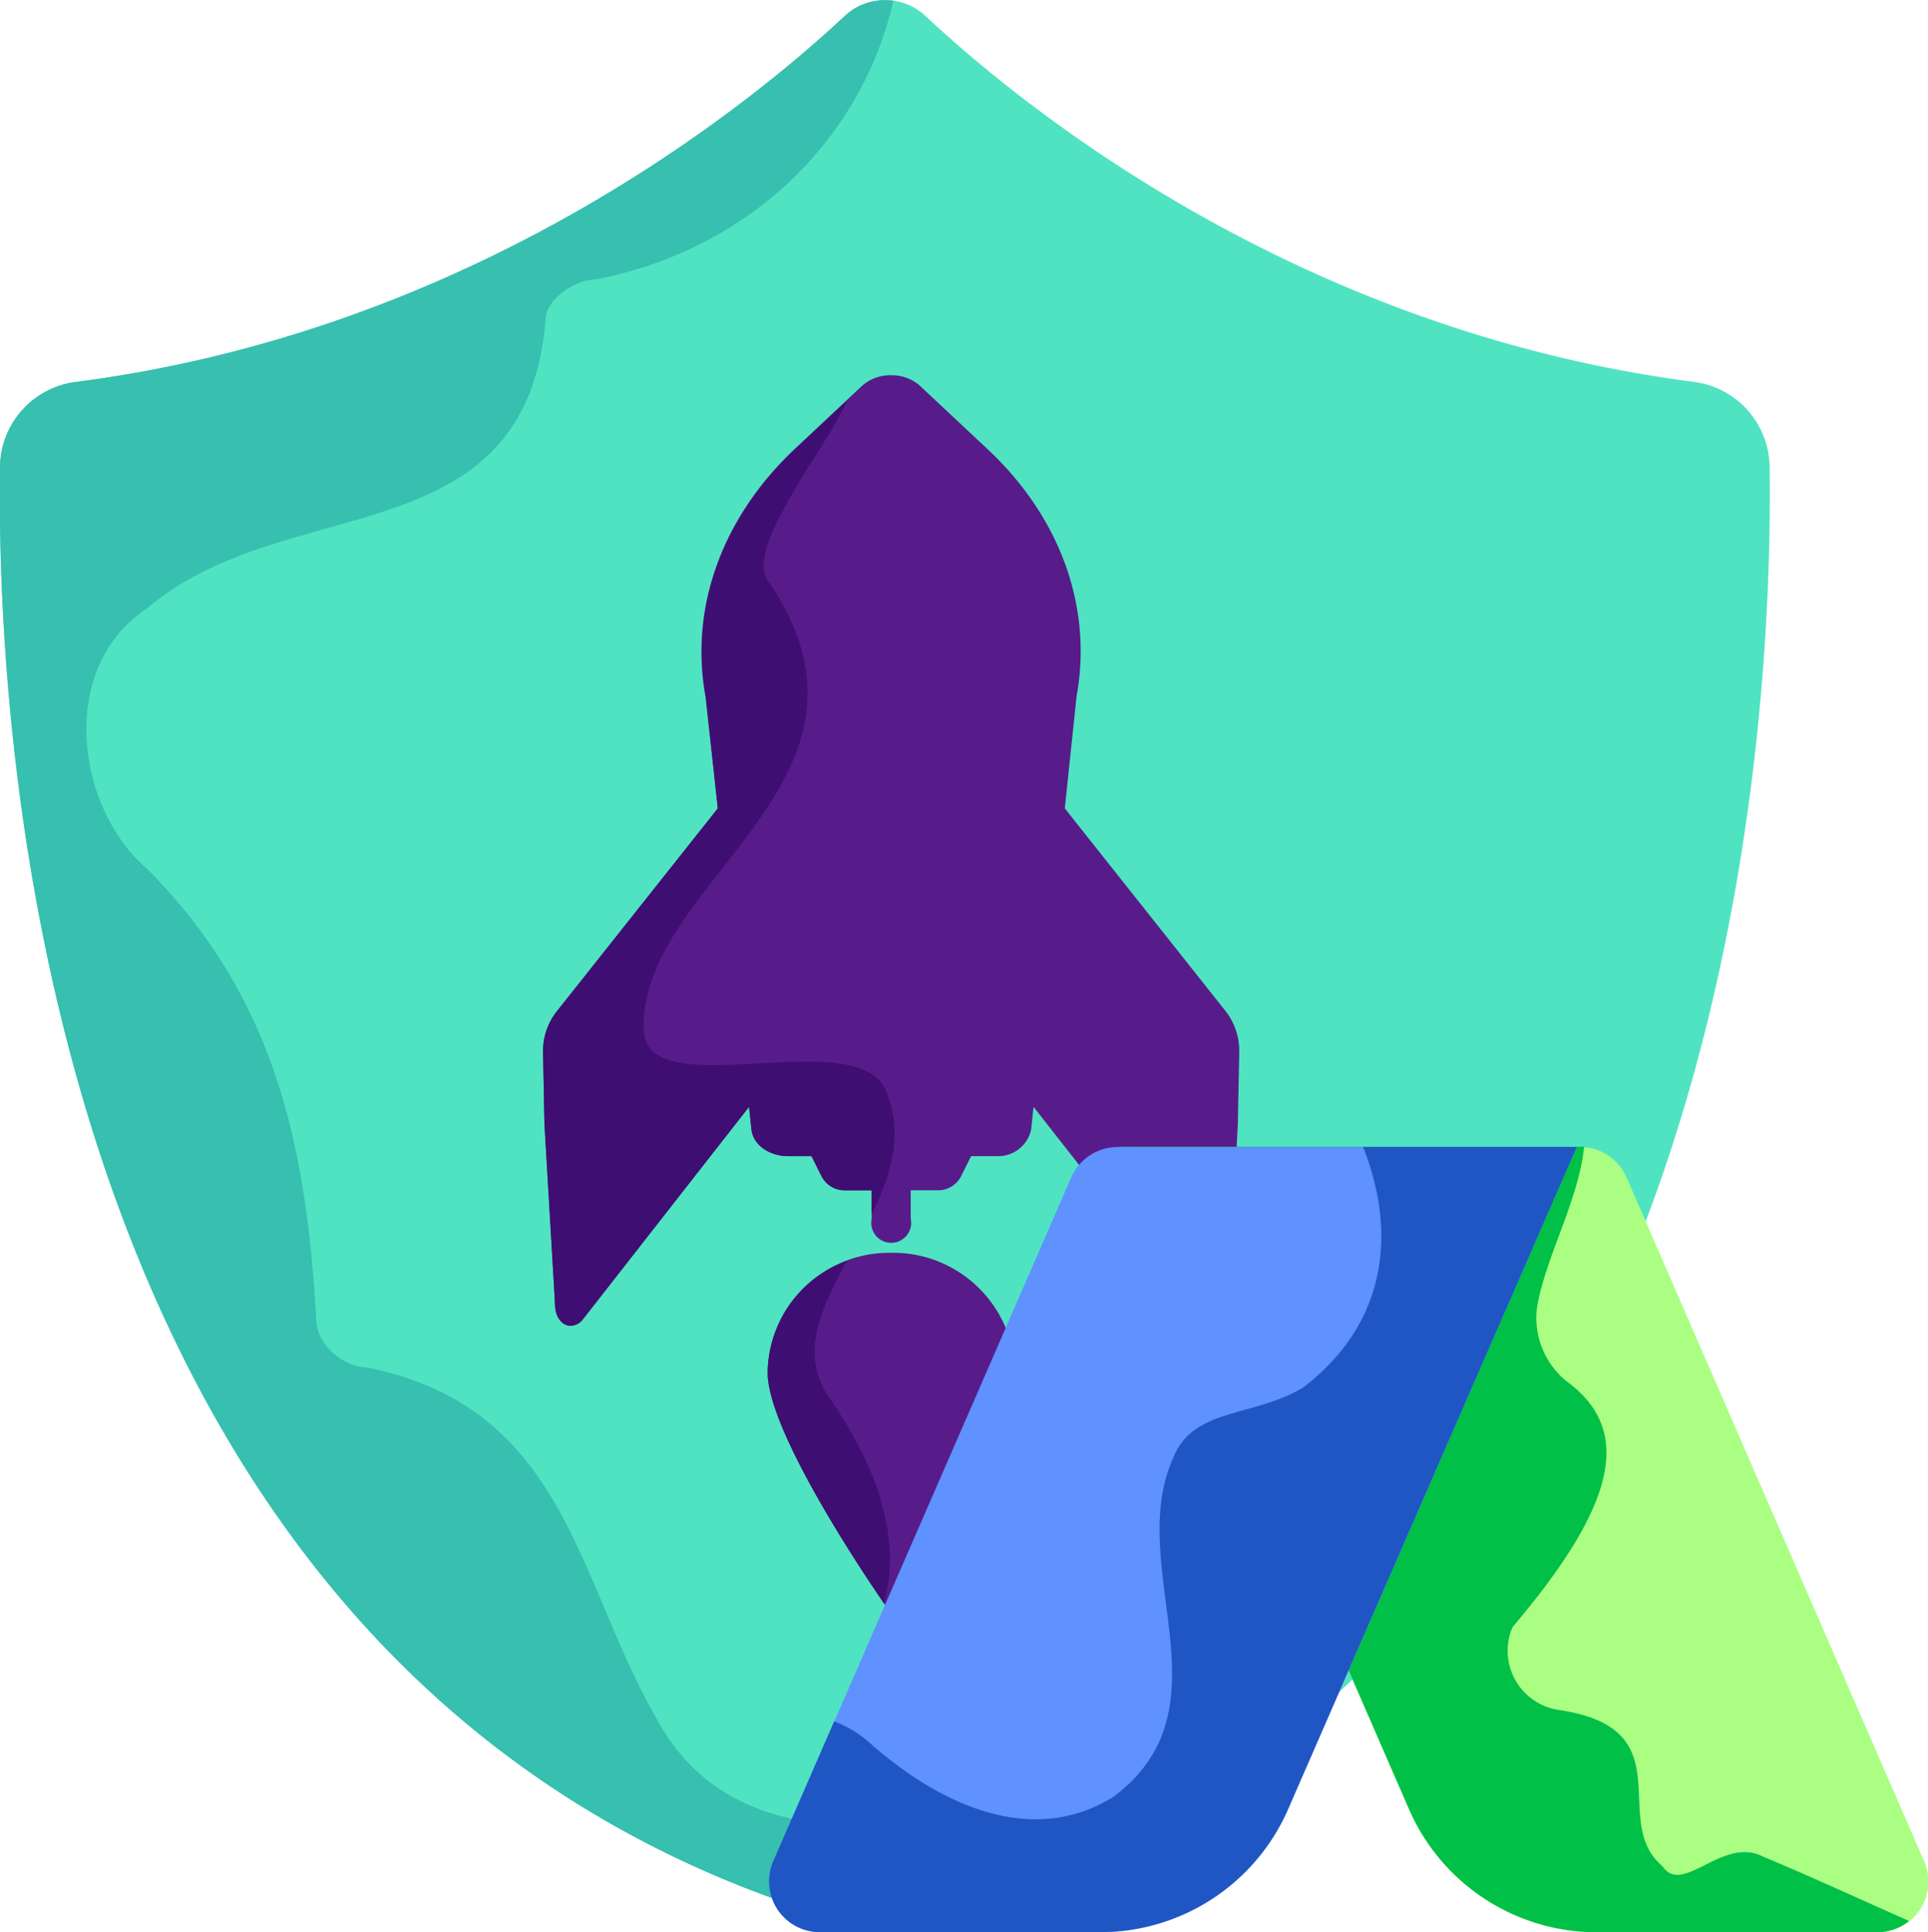
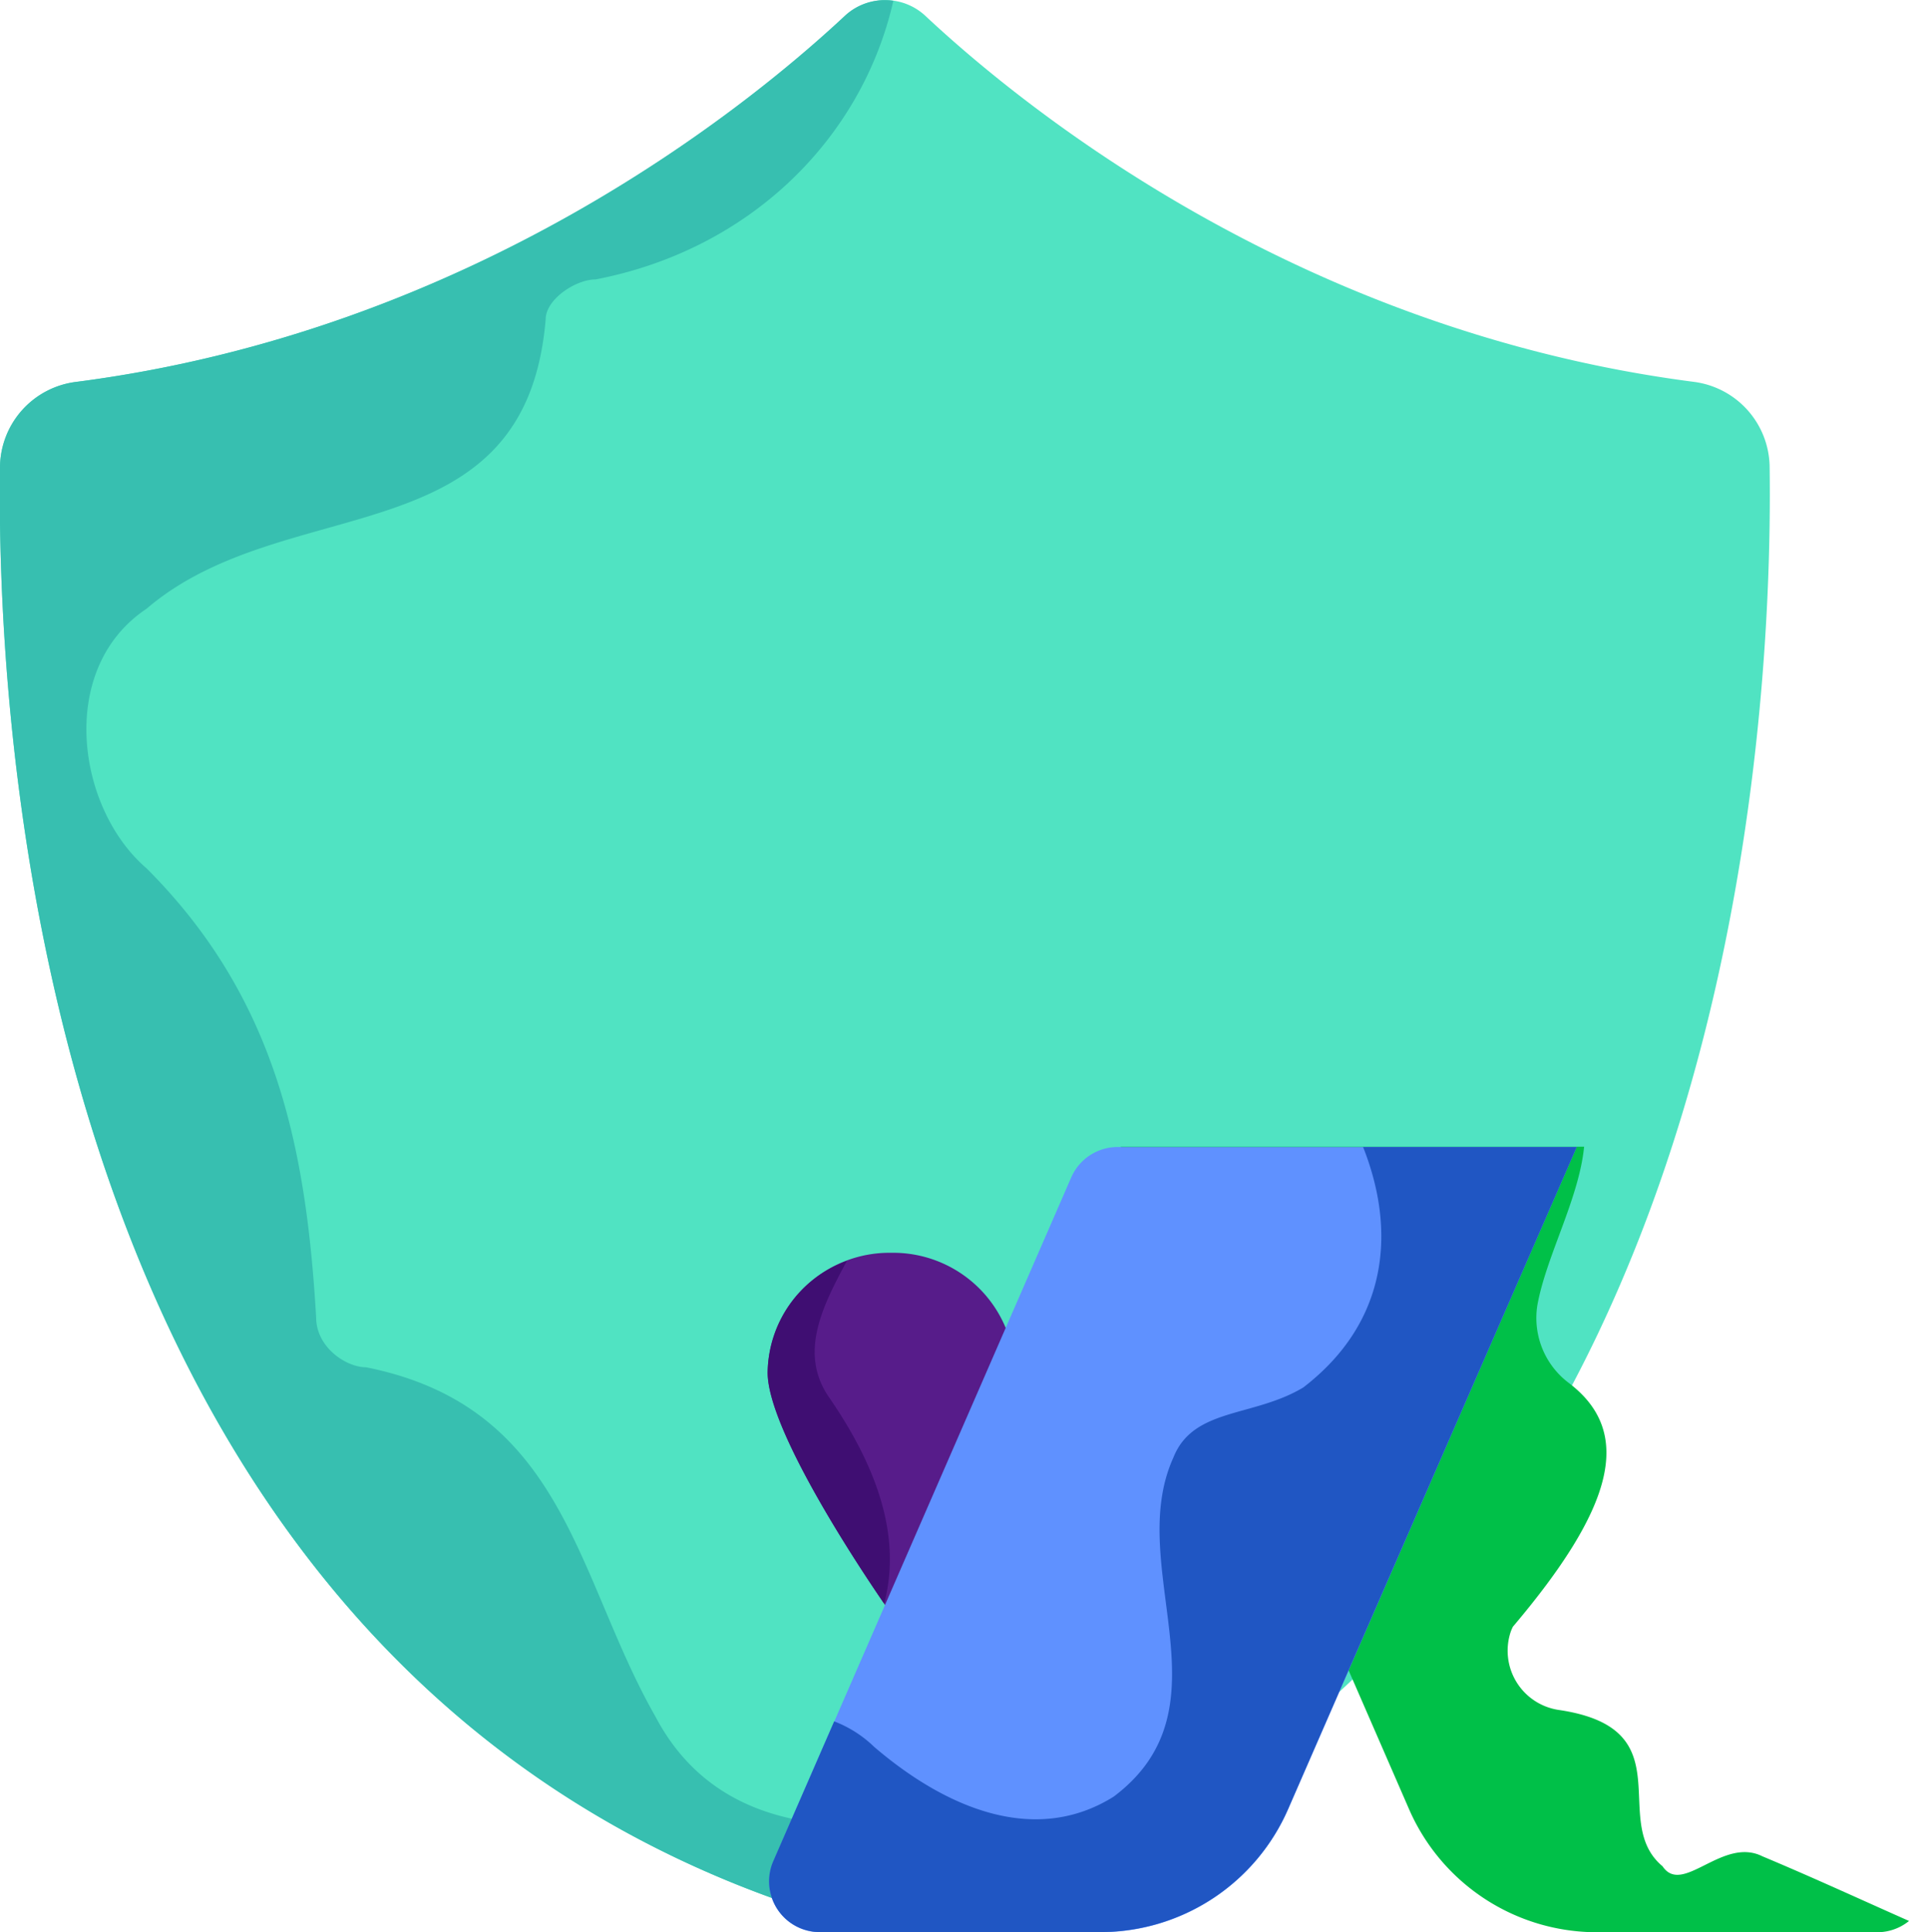
<svg xmlns="http://www.w3.org/2000/svg" viewBox="0 0 193.2 193.62">
  <defs>
    <style>.cls-1{fill:#50e3c2;}.cls-2{fill:#37bfb0;}.cls-3{fill:#571c8a;}.cls-4{fill:#3f0e72;}.cls-5{fill:#aaff83;}.cls-6{fill:#00c048;}.cls-7{fill:#5f91ff;}.cls-8{fill:#2056c3;}</style>
  </defs>
  <title>Asset 154</title>
  <g id="Layer_2" data-name="Layer 2">
    <g id="Layer_1-2" data-name="Layer 1">
      <path class="cls-1" d="M177.33,46.75a8.7,8.7,0,0,0-7.61-8.49c-39.65-5.13-67.17-27.47-77-36.68a5.88,5.88,0,0,0-8,0c-9.86,9.21-37.39,31.55-77,36.68A8.69,8.69,0,0,0,0,46.75c-.39,28.36,4.5,125.83,88.65,146.87C172.83,172.58,177.72,75.11,177.33,46.75Z" />
      <path class="cls-2" d="M121.68,173c-18,8-46,18-56-1-8-14-9-31-29-35-2,0-5-2-5-5-1-17-4-32-17-45-7-6-9-20,0-26,14-12,38-5,40-29,0-2,3-4,5-4C75.24,25,86.4,13.81,89.52.08a5.86,5.86,0,0,0-4.86,1.5c-9.86,9.21-37.39,31.55-77,36.68A8.69,8.69,0,0,0,0,46.75c-.39,28.36,4.5,125.83,88.65,146.87a103.49,103.49,0,0,0,43.18-22A19.34,19.34,0,0,0,121.68,173Z" />
      <path class="cls-3" d="M89.31,125.53a12.21,12.21,0,0,0-12.39,12c0,6.64,12.39,24.19,12.39,24.19s12.4-17.55,12.4-24.19A12.21,12.21,0,0,0,89.31,125.53Z" />
-       <path class="cls-3" d="M122.81,101.31,106.7,81l1.18-11.23c1.63-8.91-1.63-18-9-24.84l-6.68-6.26a4.24,4.24,0,0,0-2.91-1.07h0a4.25,4.25,0,0,0-2.92,1.07l-6.68,6.26c-7.34,6.89-10.61,15.93-9,24.84L71.93,81,55.82,101.31a6.4,6.4,0,0,0-1.4,4.16l.14,7.18,1,17,.06,1.2c.07,1.21.73,1.94,1.49,2a1.63,1.63,0,0,0,1.35-.72L75.06,110.9l.24,2.27c.16,1.52,1.76,2.68,3.69,2.68h2.33l1,2a2.6,2.6,0,0,0,2.32,1.42h2.71v2.84a2,2,0,1,0,3.91,0v-2.84H94a2.59,2.59,0,0,0,2.31-1.42l1-2H100a3.39,3.39,0,0,0,3.33-2.67l.24-2.27,16.63,21.21a1.64,1.64,0,0,0,1.36.72,1.61,1.61,0,0,0,1.38-1.32,3.27,3.27,0,0,0,.1-.66l1-18.2.14-7.18A6.46,6.46,0,0,0,122.81,101.31Z" />
      <path class="cls-4" d="M83,139.9c-2.86-4.29-.72-8.81,1.87-13.56a12,12,0,0,0-7.94,11.2c0,5.67,9,19.27,11.67,23.14C90.36,154,87.92,147,83,139.9Z" />
-       <path class="cls-4" d="M89,109.9c-2-8-24.25,1.32-24.49-6.74-.44-15,26.28-24.9,12.42-45-2.34-3.39,6.31-13.88,7.93-18l-5.13,4.81c-7.34,6.89-10.61,15.93-9,24.84L71.93,81,55.82,101.31a6.4,6.4,0,0,0-1.4,4.16l.14,7.18,1,17,.06,1.2c.07,1.21.73,1.94,1.49,2a1.63,1.63,0,0,0,1.35-.72L75.06,110.9l.24,2.27c.16,1.52,1.76,2.68,3.69,2.68h2.33l1,2a2.6,2.6,0,0,0,2.32,1.42h2.71v2.4C89.22,117.88,90.47,114,89,109.9Z" />
-       <path class="cls-5" d="M112.3,114.93h46A5.08,5.08,0,0,1,163,118l29.82,68.51a5.08,5.08,0,0,1-4.66,7.11H160a20.53,20.53,0,0,1-18.82-12.34Z" />
      <path class="cls-6" d="M176.6,186c-4-2-8,4-10,1-5.44-4.53,2.3-13.79-10.38-15.66a6,6,0,0,1-4.82-7.88c.06-.16.13-.31.2-.46,10-11.81,12.18-19.38,5.67-24.38a8.14,8.14,0,0,1-3.22-7.8c.87-4.92,4.17-10.67,4.69-15.92H112.3l28.88,66.34A20.53,20.53,0,0,0,160,193.61h28.11a5.05,5.05,0,0,0,3.19-1.13C186.47,190.34,181.62,188.1,176.6,186Z" />
      <path class="cls-7" d="M158,114.93H112a5.08,5.08,0,0,0-4.66,3.06L77.5,186.5a5.08,5.08,0,0,0,4.66,7.11h28.11a20.53,20.53,0,0,0,18.82-12.34Z" />
      <path class="cls-8" d="M136.59,114.93c3.32,8.36,2.56,17.53-6,24.1-5,3-11,2-13,7-5,11,6,25-6,34-8,5-17,1-24-5a11.81,11.81,0,0,0-4-2.55l-6.1,14a5.08,5.08,0,0,0,4.66,7.11h28.11a20.53,20.53,0,0,0,18.82-12.34L158,114.93Z" />
    </g>
  </g>
</svg>